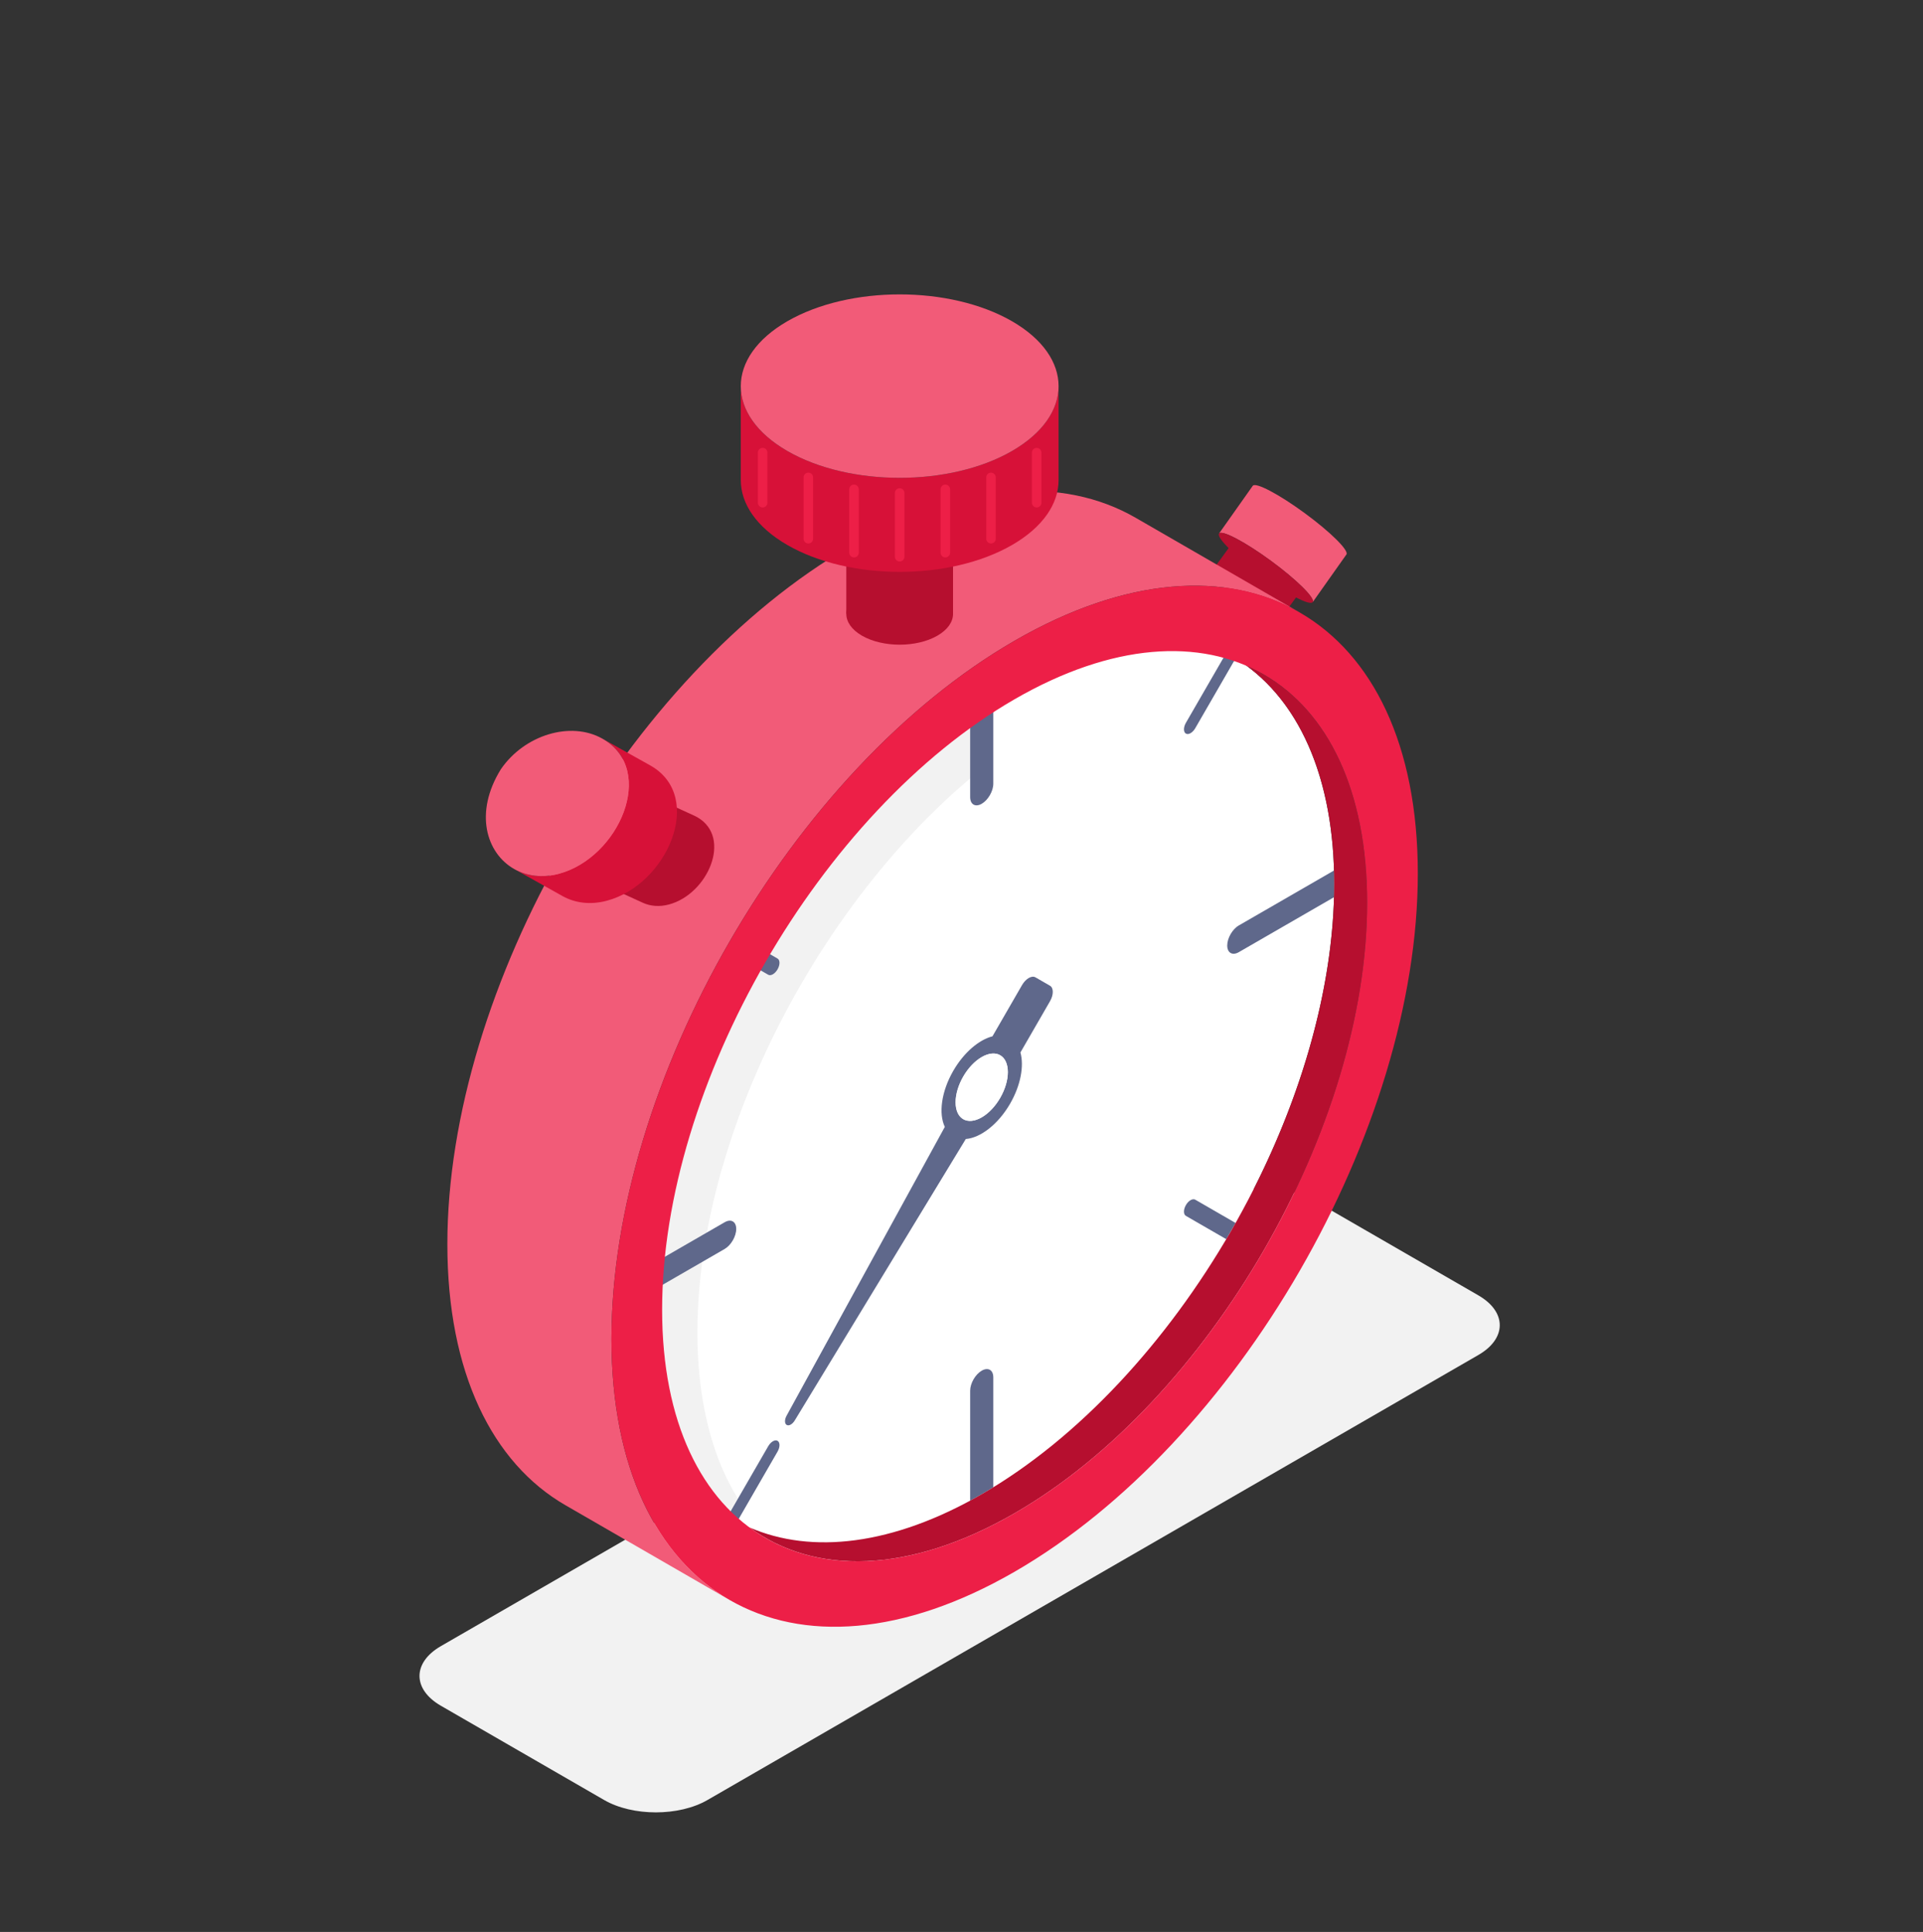
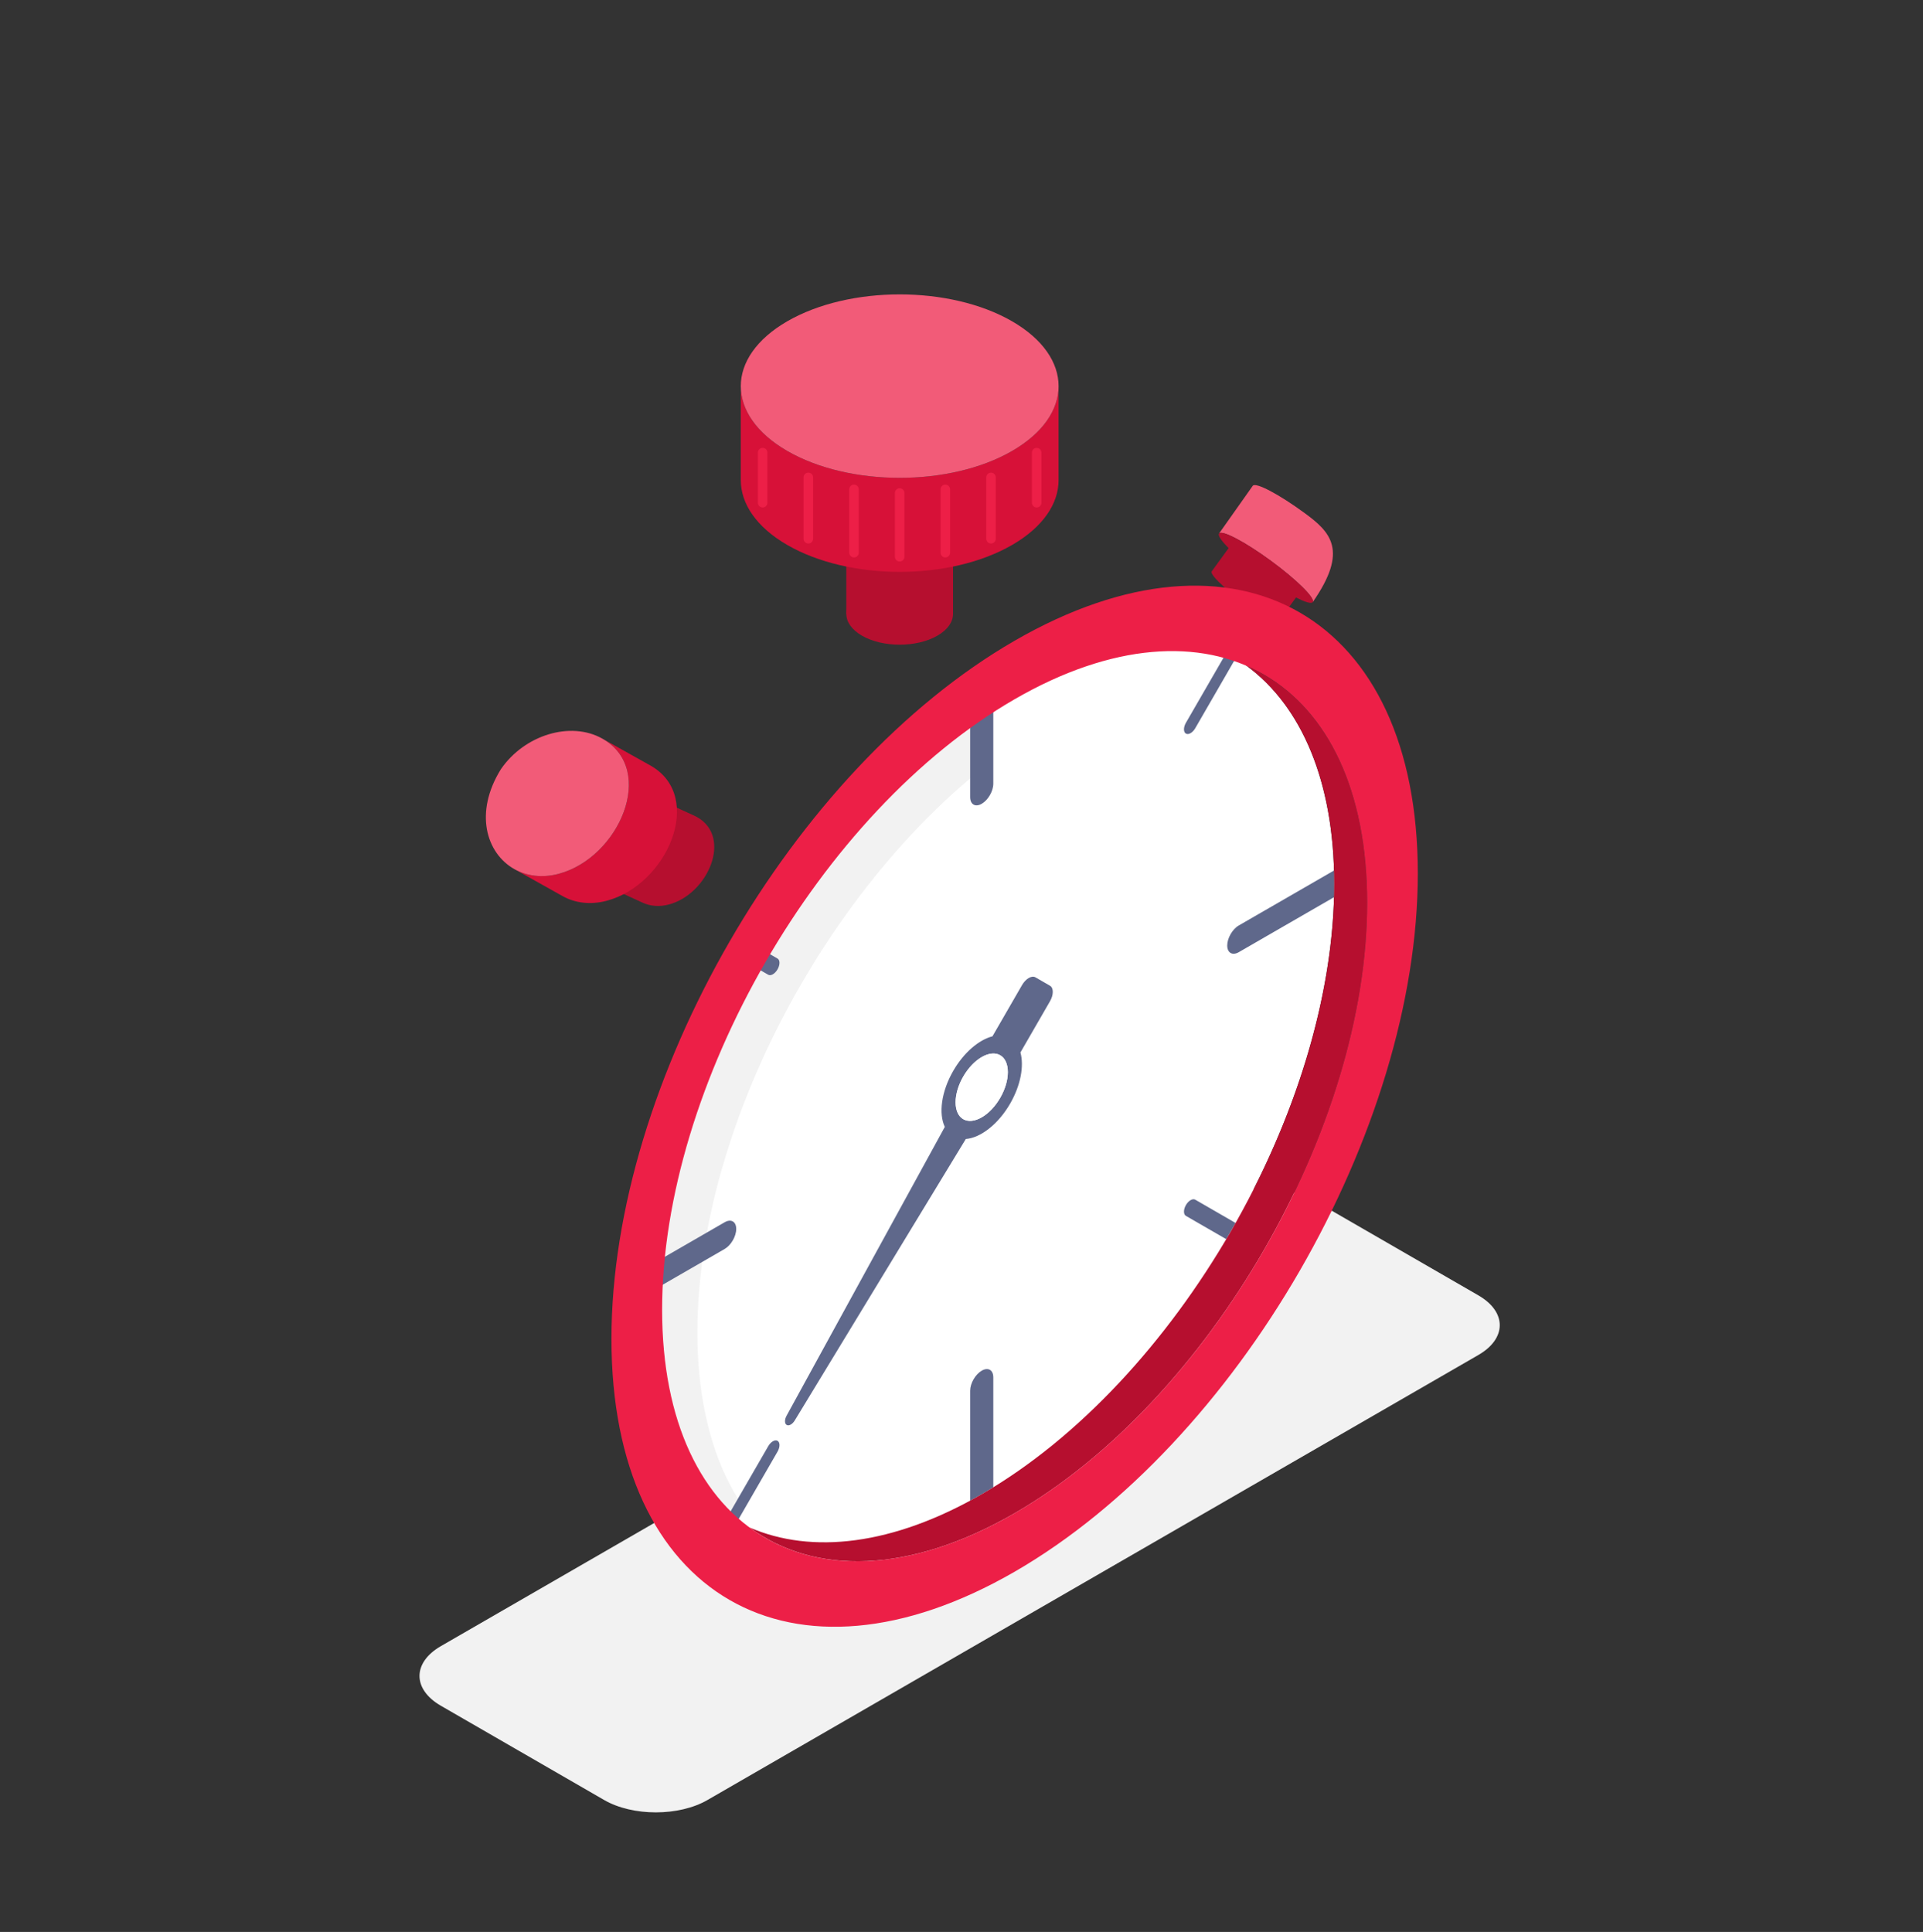
<svg xmlns="http://www.w3.org/2000/svg" width="209" height="210" viewBox="0 0 209 210" fill="none">
  <rect x="0" y="0" width="209" height="210" fill="#333333" stroke="none" />
  <path d="M47.92 185.412L65.663 195.657C68.764 197.448 73.792 197.448 76.893 195.657L160.674 147.285C163.775 145.494 163.775 142.591 160.674 140.801L142.931 130.556C139.83 128.765 134.802 128.765 131.701 130.556L47.921 178.928C44.819 180.719 44.819 183.622 47.92 185.412Z" fill="#F2F2F2" />
  <path d="M79.61 165.094C64.649 156.457 64.65 128.448 79.611 102.535C94.572 76.623 118.828 62.619 133.789 71.257C148.749 79.895 148.749 107.903 133.788 133.816C118.827 159.728 94.571 173.732 79.61 165.094Z" fill="white" />
  <path d="M103.859 119.816C103.859 121.627 105.13 122.36 106.698 121.455C108.266 120.55 109.537 118.348 109.537 116.539C109.537 114.728 108.266 113.995 106.698 114.899C105.131 115.805 103.859 118.006 103.859 119.816Z" fill="white" />
  <path d="M104.967 123.807L86.383 154.39C86.136 154.807 85.745 155.029 85.502 154.888C85.26 154.749 85.257 154.299 85.493 153.877L102.687 122.49C101.999 121.044 102.304 118.651 103.607 116.394C104.761 114.395 106.398 113.022 107.866 112.644L111.079 107.077C111.482 106.379 112.136 106.002 112.538 106.235L114.119 107.147C114.522 107.38 114.523 108.134 114.119 108.832L110.906 114.399C111.311 115.859 110.94 117.963 109.787 119.962C108.484 122.219 106.563 123.68 104.967 123.807ZM108.704 114.701C107.596 114.062 105.798 115.099 104.69 117.019C103.582 118.939 103.582 121.014 104.69 121.655C105.798 122.294 107.596 121.257 108.704 119.337C109.813 117.416 109.813 115.341 108.704 114.701Z" fill="#5F688B" />
  <path d="M103.859 119.816C103.859 121.627 105.13 122.36 106.698 121.455C108.266 120.55 109.537 118.348 109.537 116.539C109.537 114.728 108.266 113.995 106.698 114.899C105.131 115.805 103.859 118.006 103.859 119.816Z" fill="white" />
  <mask id="mask0" mask-type="alpha" maskUnits="userSpaceOnUse" x="68" y="73" width="39" height="93">
    <path d="M68.389 140.295C68.389 152.509 72.677 161.094 79.609 165.096L106.698 118.178V73.943C85.539 86.158 68.389 115.863 68.389 140.295Z" fill="#5F688B" />
  </mask>
  <g mask="url(#mask0)">
    <path d="M75.797 144.828C75.796 120.397 92.949 90.688 114.108 78.472C124.068 72.722 133.14 71.875 139.954 75.135C132.928 69.265 122.243 69.096 110.275 76.005C89.117 88.221 71.965 117.929 71.965 142.361C71.965 155.292 76.771 164.152 84.431 167.818C79.035 163.31 75.798 155.441 75.797 144.828Z" fill="#F2F2F2" />
  </g>
  <path d="M129.905 130.403L134.29 132.934C133.958 133.524 133.619 134.11 133.274 134.693L128.89 132.162C128.609 132 128.609 131.475 128.89 130.989C129.17 130.503 129.626 130.241 129.905 130.403ZM68.411 138.831L78.759 132.856C79.453 132.455 80.016 132.78 80.016 133.582C80.016 134.384 79.453 135.359 78.759 135.76L68.411 141.734C68.397 141.26 68.388 140.782 68.388 140.296C68.389 139.81 68.397 139.321 68.411 138.831ZM84.508 156.613C84.789 156.775 84.789 157.3 84.508 157.786L80.123 165.381C79.778 165.196 79.44 165.001 79.108 164.794L83.493 157.2C83.773 156.714 84.228 156.451 84.508 156.613ZM133.381 102.773C133.381 101.971 133.944 100.996 134.639 100.595L144.986 94.621C145 95.095 145.009 95.573 145.009 96.059C145.009 96.545 145 97.034 144.986 97.524L134.639 103.498C133.944 103.899 133.381 103.574 133.381 102.773ZM107.956 73.241V85.19C107.956 85.992 107.393 86.967 106.699 87.368C106.004 87.769 105.441 87.444 105.441 86.642V74.693C105.859 74.436 106.278 74.184 106.699 73.94C107.12 73.698 107.538 73.466 107.956 73.241ZM106.699 148.988C107.393 148.587 107.956 148.912 107.956 149.714V161.663C107.538 161.92 107.12 162.172 106.699 162.416C106.278 162.659 105.859 162.89 105.441 163.116V151.167C105.441 150.364 106.005 149.389 106.699 148.988ZM84 105.902C83.816 106.008 83.632 106.033 83.492 105.952L79.108 103.42C79.44 102.831 79.778 102.244 80.123 101.661L84.507 104.193C84.788 104.354 84.788 104.88 84.507 105.366C84.368 105.608 84.184 105.795 84 105.902ZM133.274 70.974C133.619 71.159 133.958 71.354 134.29 71.561L129.905 79.156C129.765 79.398 129.581 79.586 129.397 79.691C129.213 79.797 129.029 79.823 128.889 79.741C128.609 79.58 128.609 79.054 128.889 78.568L133.274 70.974Z" fill="#5F688B" />
  <path d="M135.532 72.404C141.432 76.78 145.009 84.904 145.009 96.058C145.009 120.49 127.857 150.2 106.698 162.416C97.037 167.993 88.213 168.958 81.473 166.036C88.495 171.22 98.794 171.111 110.275 164.481C131.434 152.265 148.587 122.556 148.586 98.123C148.587 84.867 143.533 75.894 135.532 72.404Z" fill="#B60F2F" />
-   <path d="M141.803 55.777C138.993 53.715 136.464 52.385 136.155 52.805L132.489 57.993C132.797 57.572 135.326 58.902 138.137 60.965C140.922 63.008 142.938 65.003 142.674 65.448L146.341 60.26C146.605 59.814 144.588 57.819 141.803 55.777Z" fill="#F25B78" />
+   <path d="M141.803 55.777C138.993 53.715 136.464 52.385 136.155 52.805L132.489 57.993C132.797 57.572 135.326 58.902 138.137 60.965C140.922 63.008 142.938 65.003 142.674 65.448C146.605 59.814 144.588 57.819 141.803 55.777Z" fill="#F25B78" />
  <path d="M142.674 65.448C142.357 65.88 139.829 64.549 137.018 62.488C134.207 60.426 132.179 58.413 132.488 57.992C132.796 57.571 135.325 58.902 138.135 60.964C140.921 63.008 142.938 65.003 142.674 65.448Z" fill="#B60F2F" />
  <path d="M140.852 64.43C140.174 64.249 138.736 63.418 137.178 62.275C135.157 60.793 133.699 59.346 133.92 59.043L131.697 62.105C131.476 62.409 132.935 63.856 134.955 65.338C136.976 66.82 138.795 67.777 139.017 67.475L141.239 64.413C141.188 64.481 141.054 64.484 140.852 64.43Z" fill="#B60F2F" />
  <path d="M141.237 64.412C141.015 64.714 139.197 63.758 137.176 62.275C135.154 60.791 133.696 59.345 133.918 59.042C134.14 58.739 135.958 59.696 137.979 61.179C140.001 62.661 141.459 64.109 141.237 64.412Z" fill="#B60F2F" />
-   <path d="M66.455 145.542C66.455 117.597 86.074 83.617 110.274 69.645C122.375 62.659 133.33 61.998 141.26 66.576L123.426 56.28C115.496 51.702 104.541 52.363 92.44 59.349C68.24 73.32 48.621 107.301 48.621 135.245C48.621 149.217 53.526 159.036 61.456 163.614L79.29 173.911C71.361 169.332 66.455 159.514 66.455 145.542Z" fill="#F25B78" />
  <path d="M141.26 66.576C133.33 61.998 122.375 62.659 110.274 69.645C86.074 83.617 66.454 117.597 66.455 145.542C66.455 159.514 71.361 169.332 79.29 173.91C87.22 178.489 98.175 177.828 110.275 170.842C134.476 156.87 154.094 122.89 154.094 94.945C154.095 80.972 149.19 71.155 141.26 66.576ZM110.276 164.482C89.117 176.698 71.964 166.795 71.963 142.362C71.963 117.93 89.115 88.22 110.274 76.004C131.434 63.788 148.587 73.692 148.587 98.124C148.587 122.557 131.435 152.266 110.276 164.482Z" fill="#ED1F47" />
  <path d="M101.881 64.361C103.014 65.015 103.58 65.872 103.58 66.728C103.58 67.585 103.014 68.442 101.881 69.096C99.616 70.404 95.944 70.404 93.68 69.096C92.547 68.442 91.981 67.585 91.981 66.728C91.981 65.872 92.547 65.015 93.68 64.361C95.944 63.053 99.615 63.053 101.881 64.361Z" fill="#B60F2F" />
  <path d="M91.981 57.661H103.58V66.728H91.981V57.661Z" fill="#B60F2F" />
  <path d="M109.993 49.021C103.248 52.915 92.314 52.915 85.57 49.021C82.198 47.075 80.512 44.523 80.512 41.971V52.19C80.512 54.742 82.198 57.293 85.57 59.24C92.314 63.134 103.248 63.134 109.993 59.24C113.365 57.293 115.051 54.742 115.051 52.19V41.971C115.051 44.522 113.365 47.075 109.993 49.021Z" fill="#D71138" />
  <path d="M109.993 34.92C113.365 36.867 115.051 39.419 115.051 41.97C115.051 44.522 113.365 47.074 109.993 49.021C103.248 52.914 92.314 52.914 85.57 49.021C82.198 47.074 80.512 44.522 80.512 41.97C80.512 39.419 82.198 36.867 85.57 34.92C92.314 31.027 103.248 31.027 109.993 34.92Z" fill="#F25B78" />
  <path d="M82.887 55.16C82.601 55.16 82.369 54.928 82.369 54.642V49.201C82.369 48.915 82.601 48.683 82.887 48.683C83.174 48.683 83.406 48.915 83.406 49.201V54.642C83.406 54.928 83.174 55.16 82.887 55.16Z" fill="#ED1F47" />
  <path d="M87.852 59.077C87.566 59.077 87.334 58.844 87.334 58.558V51.895C87.334 51.609 87.566 51.377 87.852 51.377C88.138 51.377 88.371 51.609 88.371 51.895V58.558C88.371 58.844 88.138 59.077 87.852 59.077Z" fill="#ED1F47" />
  <path d="M92.817 60.59C92.53 60.59 92.298 60.358 92.298 60.072V53.19C92.298 52.904 92.53 52.672 92.817 52.672C93.103 52.672 93.335 52.904 93.335 53.19V60.072C93.335 60.358 93.103 60.59 92.817 60.59Z" fill="#ED1F47" />
  <path d="M112.671 55.16C112.384 55.16 112.152 54.928 112.152 54.642V49.201C112.152 48.915 112.384 48.683 112.671 48.683C112.957 48.683 113.189 48.915 113.189 49.201V54.642C113.189 54.928 112.957 55.16 112.671 55.16Z" fill="#ED1F47" />
  <path d="M107.707 59.077C107.421 59.077 107.189 58.844 107.189 58.558V51.895C107.189 51.609 107.421 51.377 107.707 51.377C107.993 51.377 108.226 51.609 108.226 51.895V58.558C108.226 58.844 107.993 59.077 107.707 59.077Z" fill="#ED1F47" />
  <path d="M102.742 60.59C102.456 60.59 102.224 60.358 102.224 60.072V53.19C102.224 52.904 102.456 52.672 102.742 52.672C103.028 52.672 103.261 52.904 103.261 53.19V60.072C103.261 60.358 103.028 60.59 102.742 60.59Z" fill="#ED1F47" />
  <path d="M97.778 61.033C97.492 61.033 97.26 60.801 97.26 60.515V53.587C97.26 53.301 97.492 53.069 97.778 53.069C98.065 53.069 98.297 53.301 98.297 53.587V60.515C98.297 60.801 98.065 61.033 97.778 61.033Z" fill="#ED1F47" />
  <path d="M75.809 88.844C75.696 88.778 75.58 88.719 75.462 88.665L68.661 85.553C68.779 85.606 68.895 85.667 69.007 85.732C72.795 87.935 70.132 94.072 65.904 95.202C64.857 95.482 63.876 95.388 63.06 95.014L69.861 98.126C70.678 98.5 71.658 98.595 72.705 98.315C76.933 97.184 79.597 91.047 75.809 88.844Z" fill="#B60F2F" />
  <path d="M70.763 83.252C70.733 83.234 70.703 83.218 70.673 83.201L65.444 80.275C65.475 80.292 65.504 80.309 65.534 80.326C71.394 83.736 67.274 93.231 60.732 94.979C58.928 95.461 57.254 95.226 55.912 94.476L61.141 97.402C62.482 98.153 64.157 98.387 65.96 97.905C72.502 96.156 76.623 86.662 70.763 83.252Z" fill="#D71138" />
  <path d="M54.437 83.614C51.514 88.318 52.834 92.753 55.912 94.476C57.253 95.227 58.928 95.461 60.731 94.979C67.272 93.231 71.394 83.736 65.533 80.326C65.504 80.308 65.474 80.291 65.444 80.275C62.019 78.359 57.002 79.871 54.437 83.614Z" fill="#F25B78" />
</svg>